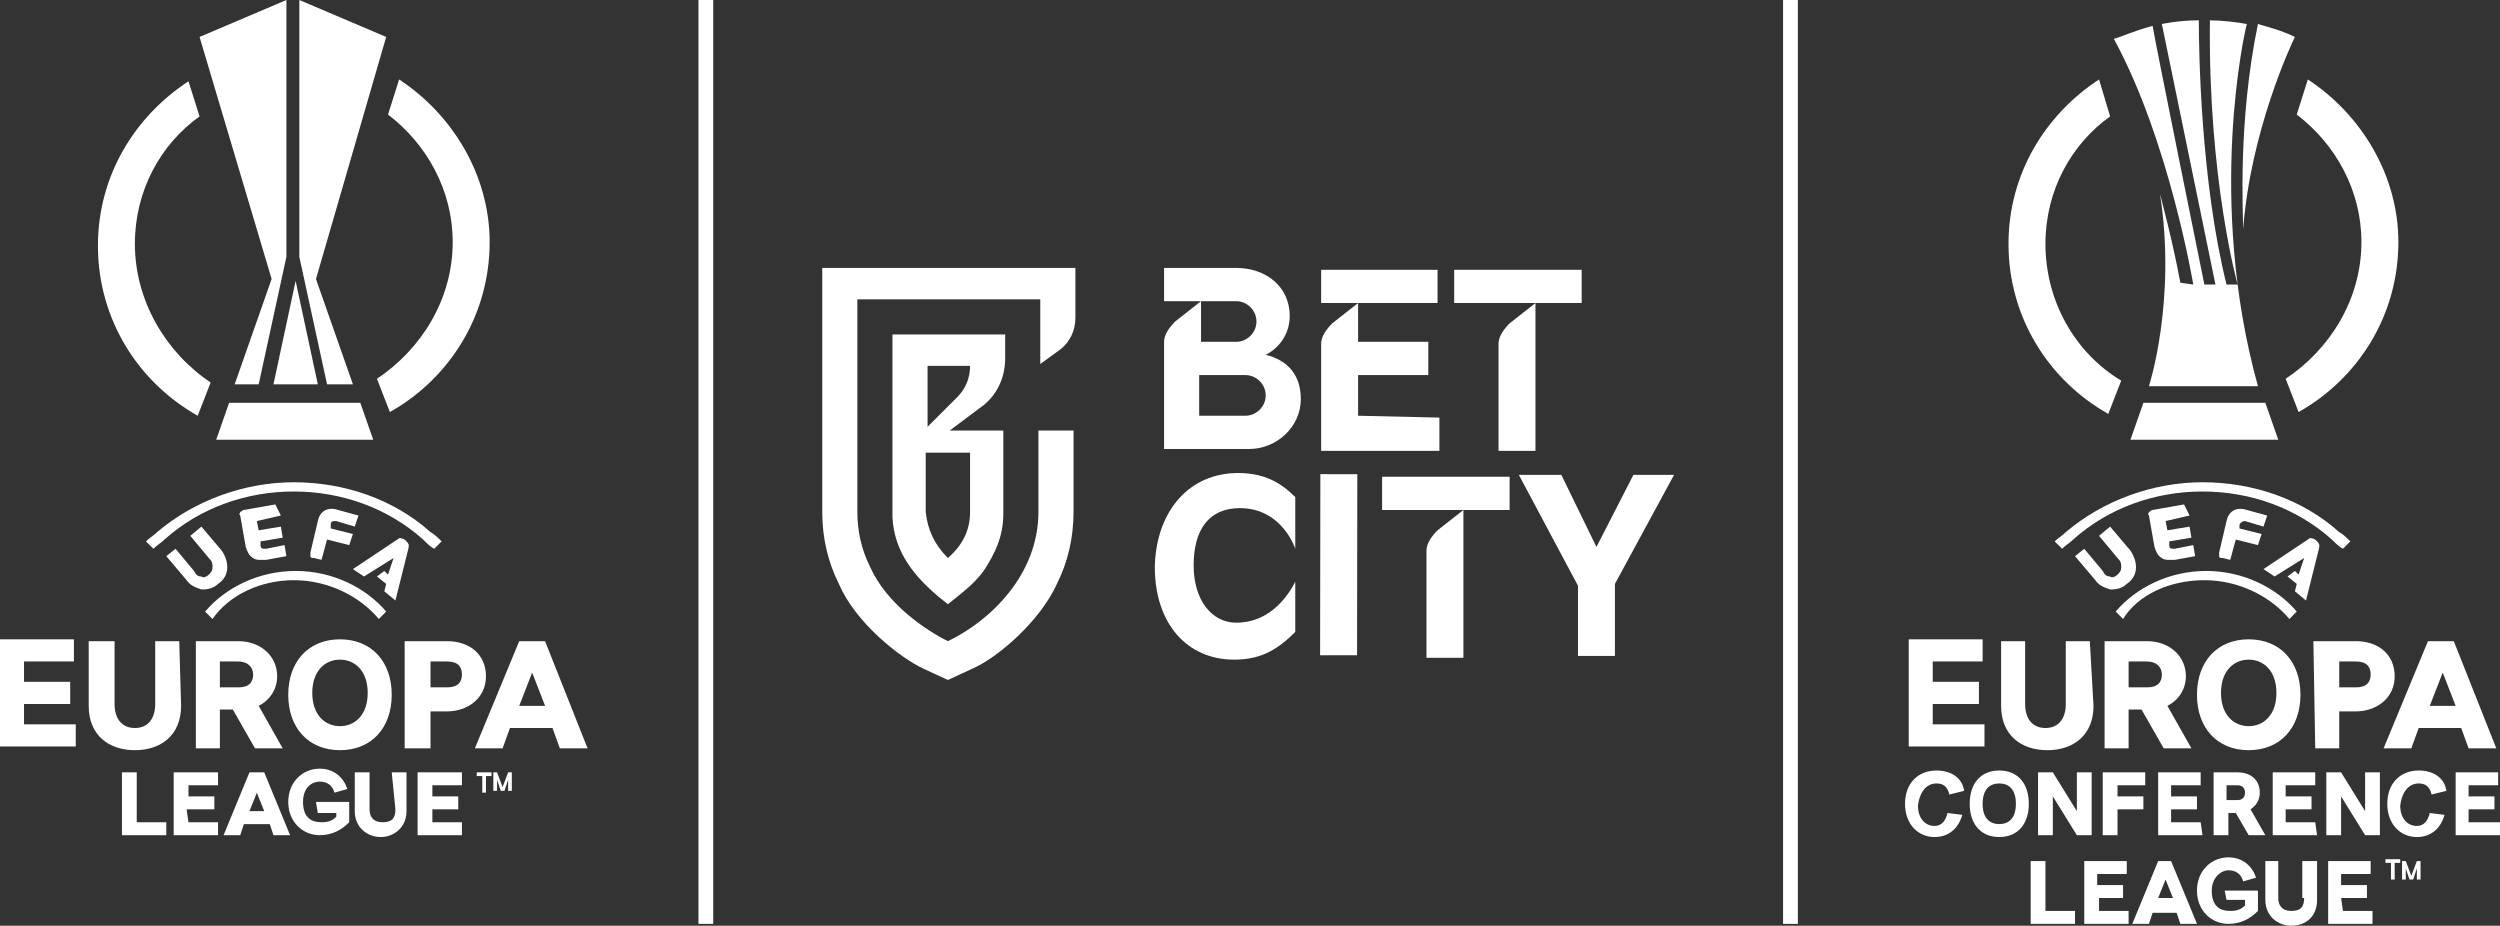
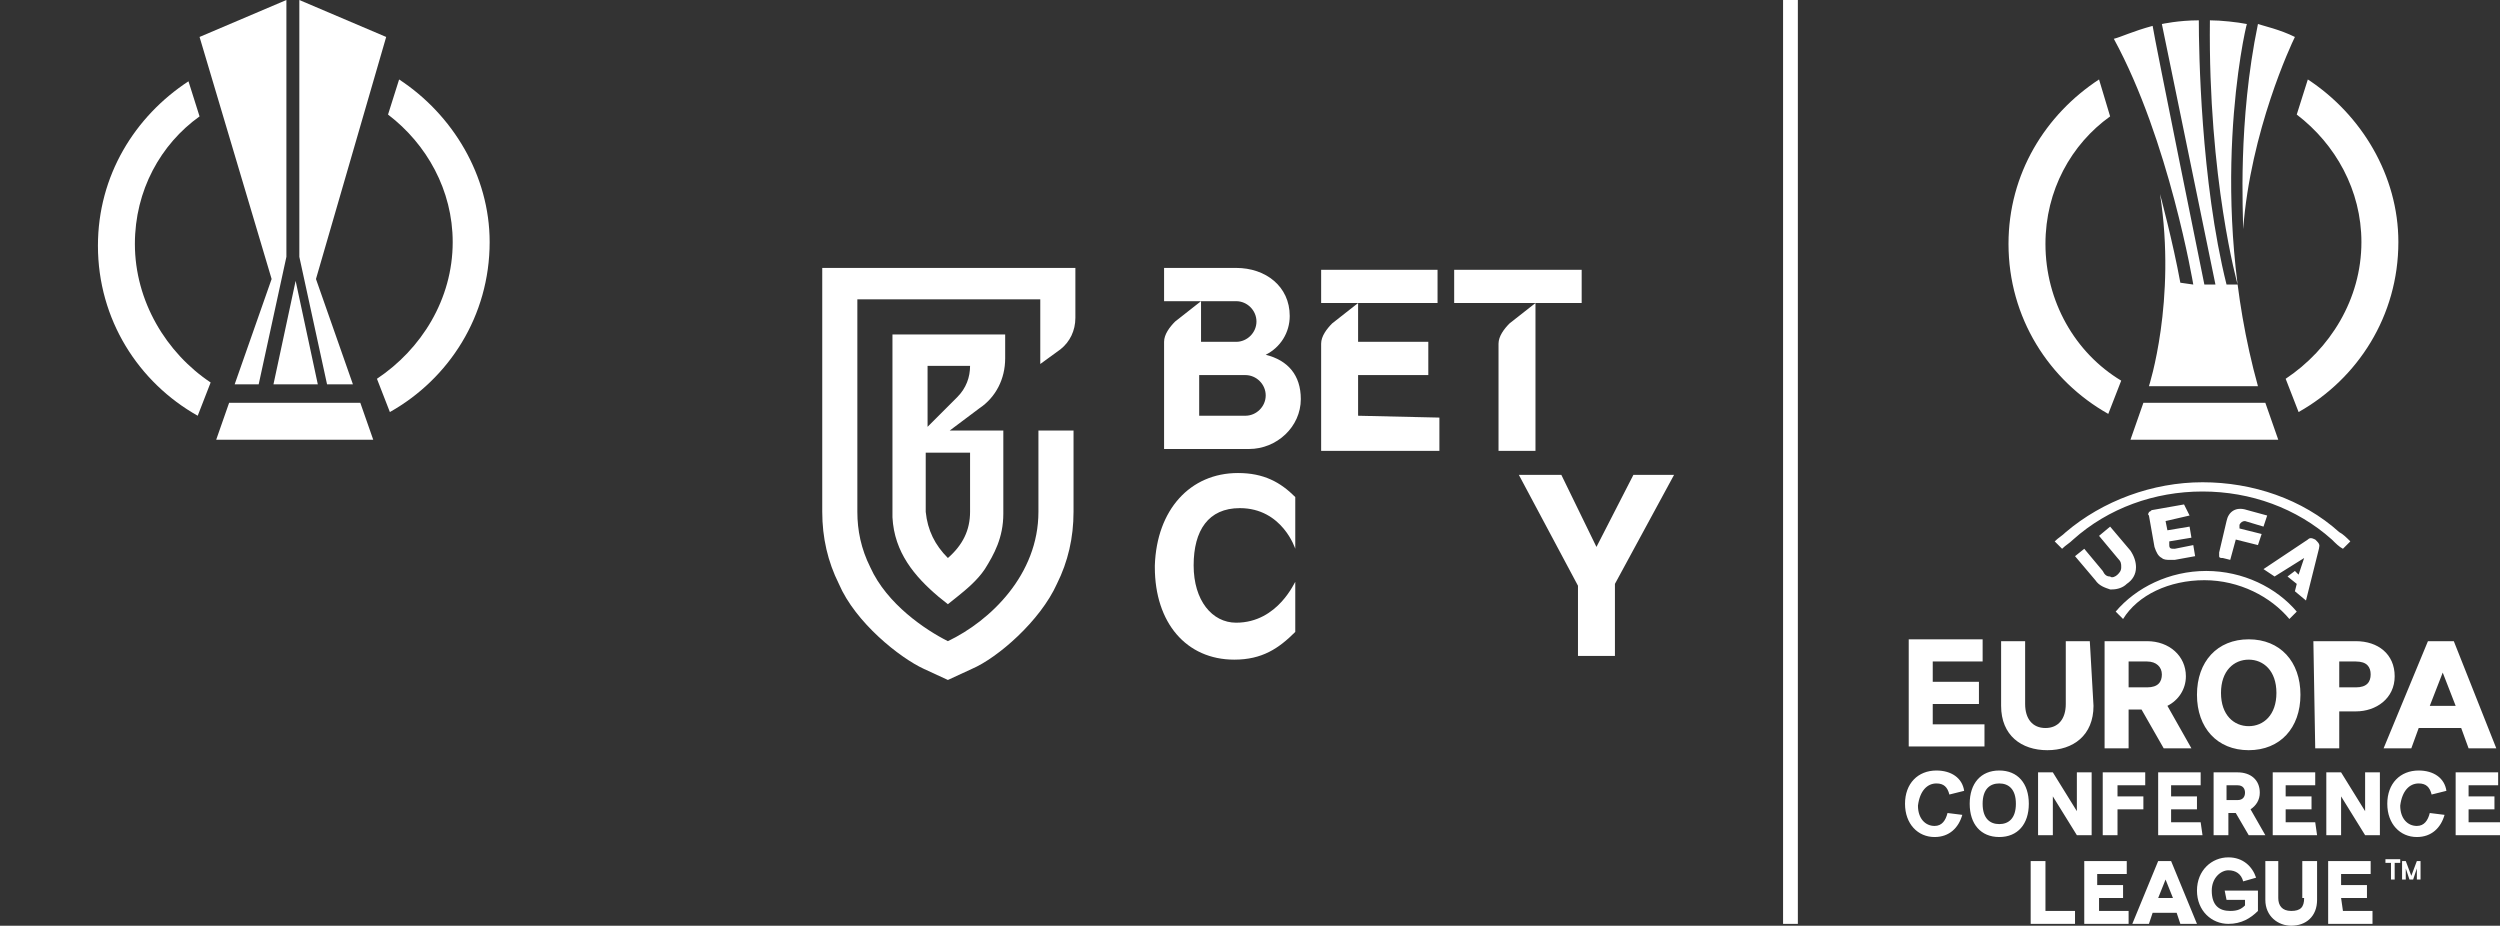
<svg xmlns="http://www.w3.org/2000/svg" id="FIH" width="135.3" height="50.1" viewBox="0 0 135.3 50.1">
  <rect x="0" y="0" width="135.3" height="50.1" fill="#333333" stroke="none" />
  <defs>
    <style>.cls-1{fill:#fff;stroke-width:0px;}</style>
  </defs>
  <path class="cls-1" d="m116,21.8l-.7,2h8l-.7-2h-6.6Zm2-6.5c-.4-2.2-1.1-4.8-1.1-4.8.9,5.8-.6,10.4-.6,10.4h5.9c-2.8-10.1-.7-19.3-.6-19.6-.5-.1-1.4-.2-2-.2-.1,8.6,1.5,14.3,1.5,14.3h-.6c-1.4-5.6-1.5-12.7-1.5-14.3-1.1,0-2,.2-2,.2l2.9,14.1h-.6s-2.7-13.3-2.8-14c-1.1.3-1.7.6-2.1.7,3,5.5,4.3,13.3,4.3,13.3l-.7-.1h0Zm3.4-2.9c.4-5.3,2.6-10,2.8-10.4-.8-.4-1.7-.6-2-.7-1.1,5.3-.8,10.3-.8,11.1h0Z" />
  <path class="cls-1" d="m110.7,13.2c0-2.9,1.4-5.4,3.5-6.9l-.6-2c-2.9,1.9-4.9,5.1-4.9,8.9,0,4,2.2,7.4,5.4,9.2l.7-1.8c-2.5-1.5-4.1-4.3-4.1-7.4h0Zm14.2-8.9l-.6,1.9c2.1,1.6,3.5,4.1,3.5,6.9,0,3.1-1.7,5.8-4.1,7.4l.7,1.8c3.2-1.8,5.4-5.2,5.4-9.2,0-3.6-2-6.9-4.9-8.8h0Z" />
  <path class="cls-1" d="m104.6,38.1h2.5v-1.2h-2.5v-1.1h2.7v-1.2h-4v5.8h4.1v-1.2h-2.8v-1.1h0Zm17.1,2.5c1.7,0,2.8-1.2,2.8-3s-1.1-3-2.8-3-2.8,1.2-2.8,3,1.1,3,2.8,3Zm0-4.9c.8,0,1.5.6,1.5,1.8s-.7,1.8-1.5,1.8-1.5-.6-1.5-1.8.7-1.8,1.5-1.8Zm3.6,4.8h1.3v-2h.9c1.1,0,2.1-.7,2.1-1.9s-.9-1.9-2.1-1.9h-2.3l.1,5.8h0Zm1.3-4.7h.9c.6,0,.8.3.8.7s-.2.7-.8.7h-.9v-1.4Zm-13.5-1.1h-1.3v3.4c0,.8-.4,1.3-1.1,1.3s-1.1-.5-1.1-1.3v-3.4h-1.3v3.5c0,1.6,1.1,2.4,2.5,2.4s2.5-.8,2.5-2.4l-.2-3.5h0Zm-2.4,11.9h-.8v3.4h2.4v-.7h-1.6v-2.7h0Zm16,2h1.4v-.7h-1.4v-.6h1.6v-.7h-2.3v3.4h2.4v-.7h-1.6l-.1-.7h0Zm-2,0c0,.5-.2.7-.7.7s-.7-.3-.7-.7v-2h-.7v2.1c0,.9.7,1.4,1.4,1.4.8,0,1.4-.5,1.4-1.4v-2.1h-.8v2h.1Zm-4.2.1h1v.3c-.2.2-.4.3-.8.3-.6,0-1-.3-1-1.1,0-.7.5-1.1.9-1.1s.7.2.8.6l.7-.2c-.2-.6-.7-1.1-1.5-1.1-.9,0-1.7.7-1.7,1.8s.8,1.8,1.7,1.8c.7,0,1.2-.3,1.6-.7v-1.1h-1.8l.1.5h0Zm12.3-14h-1.4l-2.4,5.8h1.5l.4-1.1h2.3l.4,1.1h1.5l-2.3-5.8Zm-1.3,3.5l.7-1.8.7,1.8h-1.4Zm-14.7,8.4l-1.4,3.4h.9l.2-.6h1.3l.2.6h.9l-1.4-3.4h-.7Zm0,2l.4-1,.4,1h-.8Zm-3.3,0h1.4v-.7h-1.4v-.6h1.6v-.7h-2.3v3.4h2.4v-.7h-1.6v-.7h-.1Zm3.6-8.1h1.5l-1.3-2.3c.6-.3,1-.9,1-1.6,0-1.1-.9-1.9-2.1-1.9h-2.3v5.8h1.3v-2.1h.7l1.2,2.1h0Zm-1.9-4.7h1c.5,0,.8.3.8.7s-.2.7-.8.7h-1v-1.4h0Zm-.6-4.7c-.1.1-.3.2-.4.1-.2,0-.3-.1-.4-.3l-1-1.2-.5.4,1.1,1.3c.2.3.5.4.8.5h.1c.3,0,.6-.1.8-.3.3-.2.5-.5.5-.9,0-.3-.1-.6-.3-.9l-1.1-1.3-.6.5,1,1.2h0c.2.2.2.3.2.5s-.1.3-.2.4h0Zm4.7.3c1.9,0,3.6.9,4.6,2.1l.4-.4c-1.1-1.3-2.9-2.2-4.9-2.2s-3.8.9-4.9,2.2l.4.4c.8-1.3,2.5-2.1,4.4-2.1h0Zm-7.1-2.2c1.9-1.7,4.4-2.6,7-2.6s5.1.9,7,2.6c.2.2.4.4.6.5l.4-.4c-.2-.2-.4-.4-.6-.5-2-1.8-4.7-2.7-7.4-2.7s-5.4,1-7.4,2.7c-.2.2-.4.3-.6.5l.4.4c.2-.2.4-.3.6-.5h0Zm13.3.5c0-.1.1-.2-.1-.4l-.1-.1c-.2-.1-.3-.1-.4,0l-2.4,1.6.6.4,1.6-1-.3.9-.2-.2-.4.3.5.4-.1.4.6.5.7-2.8h0Zm-7.3-2.4l-1.7.3c-.1,0-.1.1-.2.1,0,.1-.1.1,0,.2l.3,1.7c.1.3.2.5.4.6.1.1.3.1.4.1h.3l1.1-.2-.1-.6-1,.2c-.2,0-.3,0-.3-.2v-.2l1.2-.2-.1-.6-1.2.2-.1-.5,1.3-.3-.3-.6Zm3.3.9l1,.3.2-.6-1.1-.3c-.6-.2-1,.1-1.1.6l-.4,1.7v.2c0,.1.1.1.2.1l.4.1.3-1.1,1.2.3.2-.6-1.2-.3v-.2q.1-.2.3-.2h0Z" />
  <path class="cls-1" d="m129.1,46.7h.3v.9h.2v-.9h.3v-.2h-.8v.2Zm1.7-.1l-.3.8-.3-.8h-.2v1h.2v-.6l.2.6h.2l.2-.6v.6h.2v-1h-.2Z" />
  <path class="cls-1" d="m128,43.9l-1.3-2.1h-.8v3.4h.8v-2.1l1.3,2.1h.8v-3.4h-.8v2.1h0Zm5.6-.1h1.4v-.7h-1.4v-.6h1.6v-.7h-2.3v3.4h2.4v-.7h-1.7v-.7Zm-17.5-1.3v-.7h-2.3v3.4h.8v-1.4h1.4v-.7h-1.4v-.6h1.5Zm14.8-.1c.4,0,.6.2.7.6l.8-.2c-.1-.7-.7-1.1-1.5-1.1-1,0-1.7.7-1.7,1.8s.7,1.8,1.6,1.8c.8,0,1.3-.5,1.5-1.2l-.8-.1c-.1.4-.3.7-.7.7-.5,0-.9-.4-.9-1.1.1-.8.5-1.2,1-1.2Zm-11.8,2.1h-1.6v-.7h1.4v-.7h-1.4v-.6h1.6v-.7h-2.3v3.4h2.4l-.1-.7h0Zm-10.9-2.8c-1,0-1.6.7-1.6,1.8s.6,1.8,1.6,1.8,1.6-.7,1.6-1.8-.6-1.8-1.6-1.8h0Zm0,2.9c-.5,0-.9-.3-.9-1.1s.4-1.1.9-1.1.9.3.9,1.1-.4,1.1-.9,1.1Zm5-2.8h-.8v2.1l-1.3-2.1h-.8v3.4h.8v-2.1l1.3,2.1h.8v-3.4h0Zm12.1,2.7h-1.6v-.7h1.4v-.7h-1.4v-.6h1.6v-.7h-2.3v3.4h2.4l-.1-.7h0Zm-20.5-2.1c.4,0,.6.2.7.6l.8-.2c-.1-.7-.7-1.1-1.5-1.1-1,0-1.7.7-1.7,1.8s.7,1.8,1.6,1.8c.8,0,1.3-.5,1.5-1.2l-.8-.1c-.1.4-.3.7-.7.7-.5,0-.9-.4-.9-1.1.1-.8.5-1.2,1-1.2h0Zm17.5.5c0-.7-.5-1.1-1.2-1.1h-1.3v3.4h.8v-1.2h.4l.7,1.2h.9l-.8-1.4c.3-.2.5-.5.5-.9h0Zm-1.2.4h-.6v-.8h.6c.3,0,.4.2.4.4s-.1.4-.4.4h0Z" />
  <path class="cls-1" d="m54.4,19.4v-1.3h-6.1v9.9c.1,1.9,1.2,3.2,2.5,4.3h0l.5.4.5-.4h0c.5-.4,1.1-.9,1.5-1.5.5-.8,1-1.7,1-3v-4.5h-2.9l1.6-1.2c.9-.6,1.4-1.6,1.4-2.7h0Zm-1.9,5.1v3.2c0,1-.4,1.8-1.2,2.5-.7-.7-1.1-1.5-1.2-2.5v-3.2h2.4Zm-.7-3l-1.6,1.6v-3.3h2.3c0,.6-.2,1.2-.7,1.7h0Z" />
  <path class="cls-1" d="m44.5,27.7c0,1.4.3,2.7.9,3.9.9,2.1,3.3,4,4.6,4.6l1.3.6,1.3-.6c1.4-.6,3.7-2.6,4.6-4.6.6-1.2.9-2.5.9-3.9v-4.4h-1.9v4.4c0,3.4-2.6,5.9-4.9,7-1.2-.6-3.3-2-4.2-4-.5-1-.7-2-.7-3v-11.5h9.9v3.5l1.1-.8c.5-.4.8-1,.8-1.7v-2.7h-13.7v13.2h0Z" />
  <path class="cls-1" d="m68.5,19.2c.8-.4,1.3-1.2,1.3-2.1,0-1.6-1.3-2.6-2.9-2.6h-3.9v1.8h2l-1.4,1.1c-.3.3-.6.7-.6,1.1v5.8h4.6c1.5,0,2.8-1.2,2.8-2.7,0-1.3-.7-2.1-1.9-2.4h0Zm-3.5-2.9h1.9c.6,0,1.1.5,1.1,1.1s-.5,1.1-1.1,1.1h-1.9v-2.2h0Zm2.4,6.2h-2.5v-2.2h2.5c.6,0,1.1.5,1.1,1.1s-.5,1.1-1.1,1.1Z" />
  <path class="cls-1" d="m73.5,22.5v-2.2h3.8v-1.8h-3.8v-2.1h4.3v-1.8h-6.3v1.8h2l-1.4,1.1c-.3.3-.6.7-.6,1.1v5.8h6.4v-1.8l-4.4-.1h0Z" />
  <path class="cls-1" d="m82.6,16.4h.5l-1.4,1.1c-.3.3-.6.7-.6,1.1v5.8h2v-8h2.5v-1.8h-6.9v1.8h3.9Z" />
  <path class="cls-1" d="m66.9,33.7c-1.3,0-2.3-1.2-2.3-3.1h0c0-1.9.8-3.1,2.5-3.1,2.3,0,3,2.2,3,2.2v-2.8c-.8-.8-1.7-1.3-3.1-1.3-2.6,0-4.4,2-4.5,5v.1c0,3,1.7,5,4.3,5,1.5,0,2.4-.6,3.3-1.5v-2.7c0-.1-.9,2.2-3.2,2.2h0Z" />
-   <rect class="cls-1" x="67.56" y="29.56" width="9.8" height="2" transform="translate(41.79 102.98) rotate(-89.92)" />
  <polygon class="cls-1" points="88.4 25.7 86.4 29.6 84.5 25.7 82.2 25.7 85.4 31.7 85.4 35.5 87.4 35.5 87.4 31.6 90.6 25.7 88.4 25.7" />
-   <path class="cls-1" d="m74.8,27.6h4.4l-1.4,1.1c-.3.3-.6.7-.6,1.1v5.8h2v-8h2.5v-1.8h-6.9v1.8h0Z" />
-   <path class="cls-1" d="m1.3,38.1h2.5v-1.2H1.3v-1.1h2.7v-1.2H0v5.8h4.1v-1.2H1.3c0,.1,0-1.1,0-1.1Zm17.1,2.5c1.7,0,2.8-1.2,2.8-3s-1.1-3-2.8-3-2.8,1.2-2.8,3,1.1,3,2.8,3h0Zm0-4.9c.8,0,1.5.6,1.5,1.8s-.7,1.8-1.5,1.8-1.5-.6-1.5-1.8.7-1.8,1.5-1.8h0Zm3.6,4.8h1.3v-2h.9c1.1,0,2.1-.7,2.1-1.9s-.9-1.9-2.1-1.9h-2.3v5.8h.1Zm1.3-4.7h.9c.6,0,.8.3.8.7s-.2.7-.8.7h-.9v-1.4Zm-13.6-1.1h-1.3v3.4c0,.8-.4,1.3-1.1,1.3s-1.1-.5-1.1-1.3v-3.4h-1.4v3.5c0,1.6,1.1,2.4,2.5,2.4s2.5-.8,2.5-2.4l-.1-3.5h0Zm-2.3,7.1h-.8v3.4h2.4v-.7h-1.6v-2.7h0Zm16,2h1.4v-.7h-1.4v-.6h1.6v-.7h-2.4v3.4h2.4v-.7h-1.6v-.7h0Zm-2,0c0,.5-.2.7-.7.7s-.7-.3-.7-.7v-2h-.8v2.1c0,.9.7,1.4,1.4,1.4s1.4-.5,1.4-1.4v-2.1h-.8l.2,2h0Zm-4.2.2h1v.2c-.2.2-.4.3-.8.3-.6,0-1-.3-1-1.1s.5-1.1.9-1.1.7.2.8.6l.7-.2c-.2-.6-.7-1.1-1.5-1.1-.9,0-1.7.7-1.7,1.8s.8,1.8,1.7,1.8c.7,0,1.2-.3,1.6-.7v-1.1h-1.8l.1.6h0Zm12.3-9.3h-1.4l-2.4,5.8h1.5l.4-1.1h2.3l.4,1.1h1.5l-2.3-5.8h0Zm-1.4,3.5l.7-1.8.7,1.8h-1.4Zm-14.6,3.6l-1.4,3.4h.9l.2-.6h1.4l.2.6h.9l-1.4-3.4h-.8Zm0,2.1l.4-1,.4,1h-.8Zm-3.4-.1h1.5v-.7h-1.4v-.6h1.6v-.7h-2.4v3.4h2.4v-.7h-1.6l-.1-.7h0Zm3.7-3.3h1.5l-1.3-2.3c.6-.3,1-.9,1-1.6,0-1.1-.9-1.9-2.1-1.9h-2.3v5.8h1.3v-2.1h.7l1.2,2.1h0Zm-1.9-4.7h1c.5,0,.8.3.8.7s-.2.7-.8.7h-1v-1.4h0Zm-.6-4.7c-.1.1-.3.2-.4.1-.2,0-.3-.1-.4-.3l-1-1.2-.5.4,1.1,1.3c.2.3.5.4.8.5h.1c.3,0,.6-.1.8-.3.3-.2.5-.5.5-.9,0-.3-.1-.6-.3-.9l-1.1-1.3-.6.5,1,1.2h0c.2.2.2.3.2.5s-.1.3-.2.4h0Zm4.6.3c1.9,0,3.6.9,4.6,2.1l.4-.4c-1.1-1.3-2.9-2.2-4.9-2.2s-3.8.9-4.9,2.2l.4.4c.9-1.3,2.6-2.1,4.4-2.1h0Zm-7-2.2c1.9-1.7,4.4-2.6,7-2.6s5.1.9,7,2.6c.2.2.4.4.6.5l.4-.4c-.2-.2-.4-.4-.6-.5-2-1.8-4.7-2.7-7.4-2.7s-5.4,1-7.4,2.7c-.2.2-.4.3-.6.5l.4.4c.2-.2.4-.3.6-.5h0Zm13.2.5c0-.1.1-.2-.1-.4l-.1-.1c-.2-.1-.3-.1-.4,0l-2.4,1.6.6.4,1.6-1-.3.9-.2-.2-.4.3.5.4-.1.4.6.5.7-2.8Zm-7.2-2.4l-1.7.3c-.1,0-.1.1-.2.1,0,.1-.1.1,0,.2l.3,1.7c.1.3.2.5.4.6.1.1.3.1.4.1h.3l1.1-.2-.1-.6-1,.2c-.2,0-.3,0-.3-.2v-.2l1.2-.2-.1-.6-1.2.2-.1-.5,1.3-.3-.3-.6h0Zm3.3.9l1,.3.2-.6-1.1-.3c-.6-.2-1,.1-1.1.6l-.4,1.7v.2c0,.1.1.1.2.1l.4.1.3-1.1,1.2.3.2-.6-1.2-.3v-.2c0-.2.1-.2.3-.2h0Z" />
-   <path class="cls-1" d="m25.8,42h.3v.9h.2v-.9h.3v-.2h-.8v.2Zm1.7-.2l-.3.8-.3-.8h-.2v1h.2v-.6l.2.6h.2l.2-.6v.6h.2v-1h-.2Z" />
  <path class="cls-1" d="m7.3,13.2c0-2.9,1.4-5.4,3.5-6.9l-.6-1.9c-2.9,1.9-4.9,5.1-4.9,8.9,0,4,2.2,7.4,5.4,9.2l.7-1.8c-2.4-1.6-4.1-4.4-4.1-7.5h0Zm14.3-8.9l-.6,1.9c2.1,1.6,3.5,4.1,3.5,6.9,0,3.1-1.7,5.8-4.1,7.4l.7,1.8c3.2-1.8,5.4-5.2,5.4-9.2,0-3.6-2-6.9-4.9-8.8h0Z" />
  <path class="cls-1" d="m12.7,20.8h1.3l1.5-6.9V0l-4.7,2,3.9,13.1-2,5.7h0Zm6.4,0l-2-5.7,3.8-13.1-4.7-2v13.9l1.5,6.9h1.4Zm-6.7,1l-.7,2h8.5l-.7-2h-7.1Zm4.8-1l-1.2-5.6-1.2,5.6h2.4Z" />
-   <rect class="cls-1" x="37.8" width=".8" height="50" />
  <rect class="cls-1" x="96.5" width=".8" height="50" />
</svg>